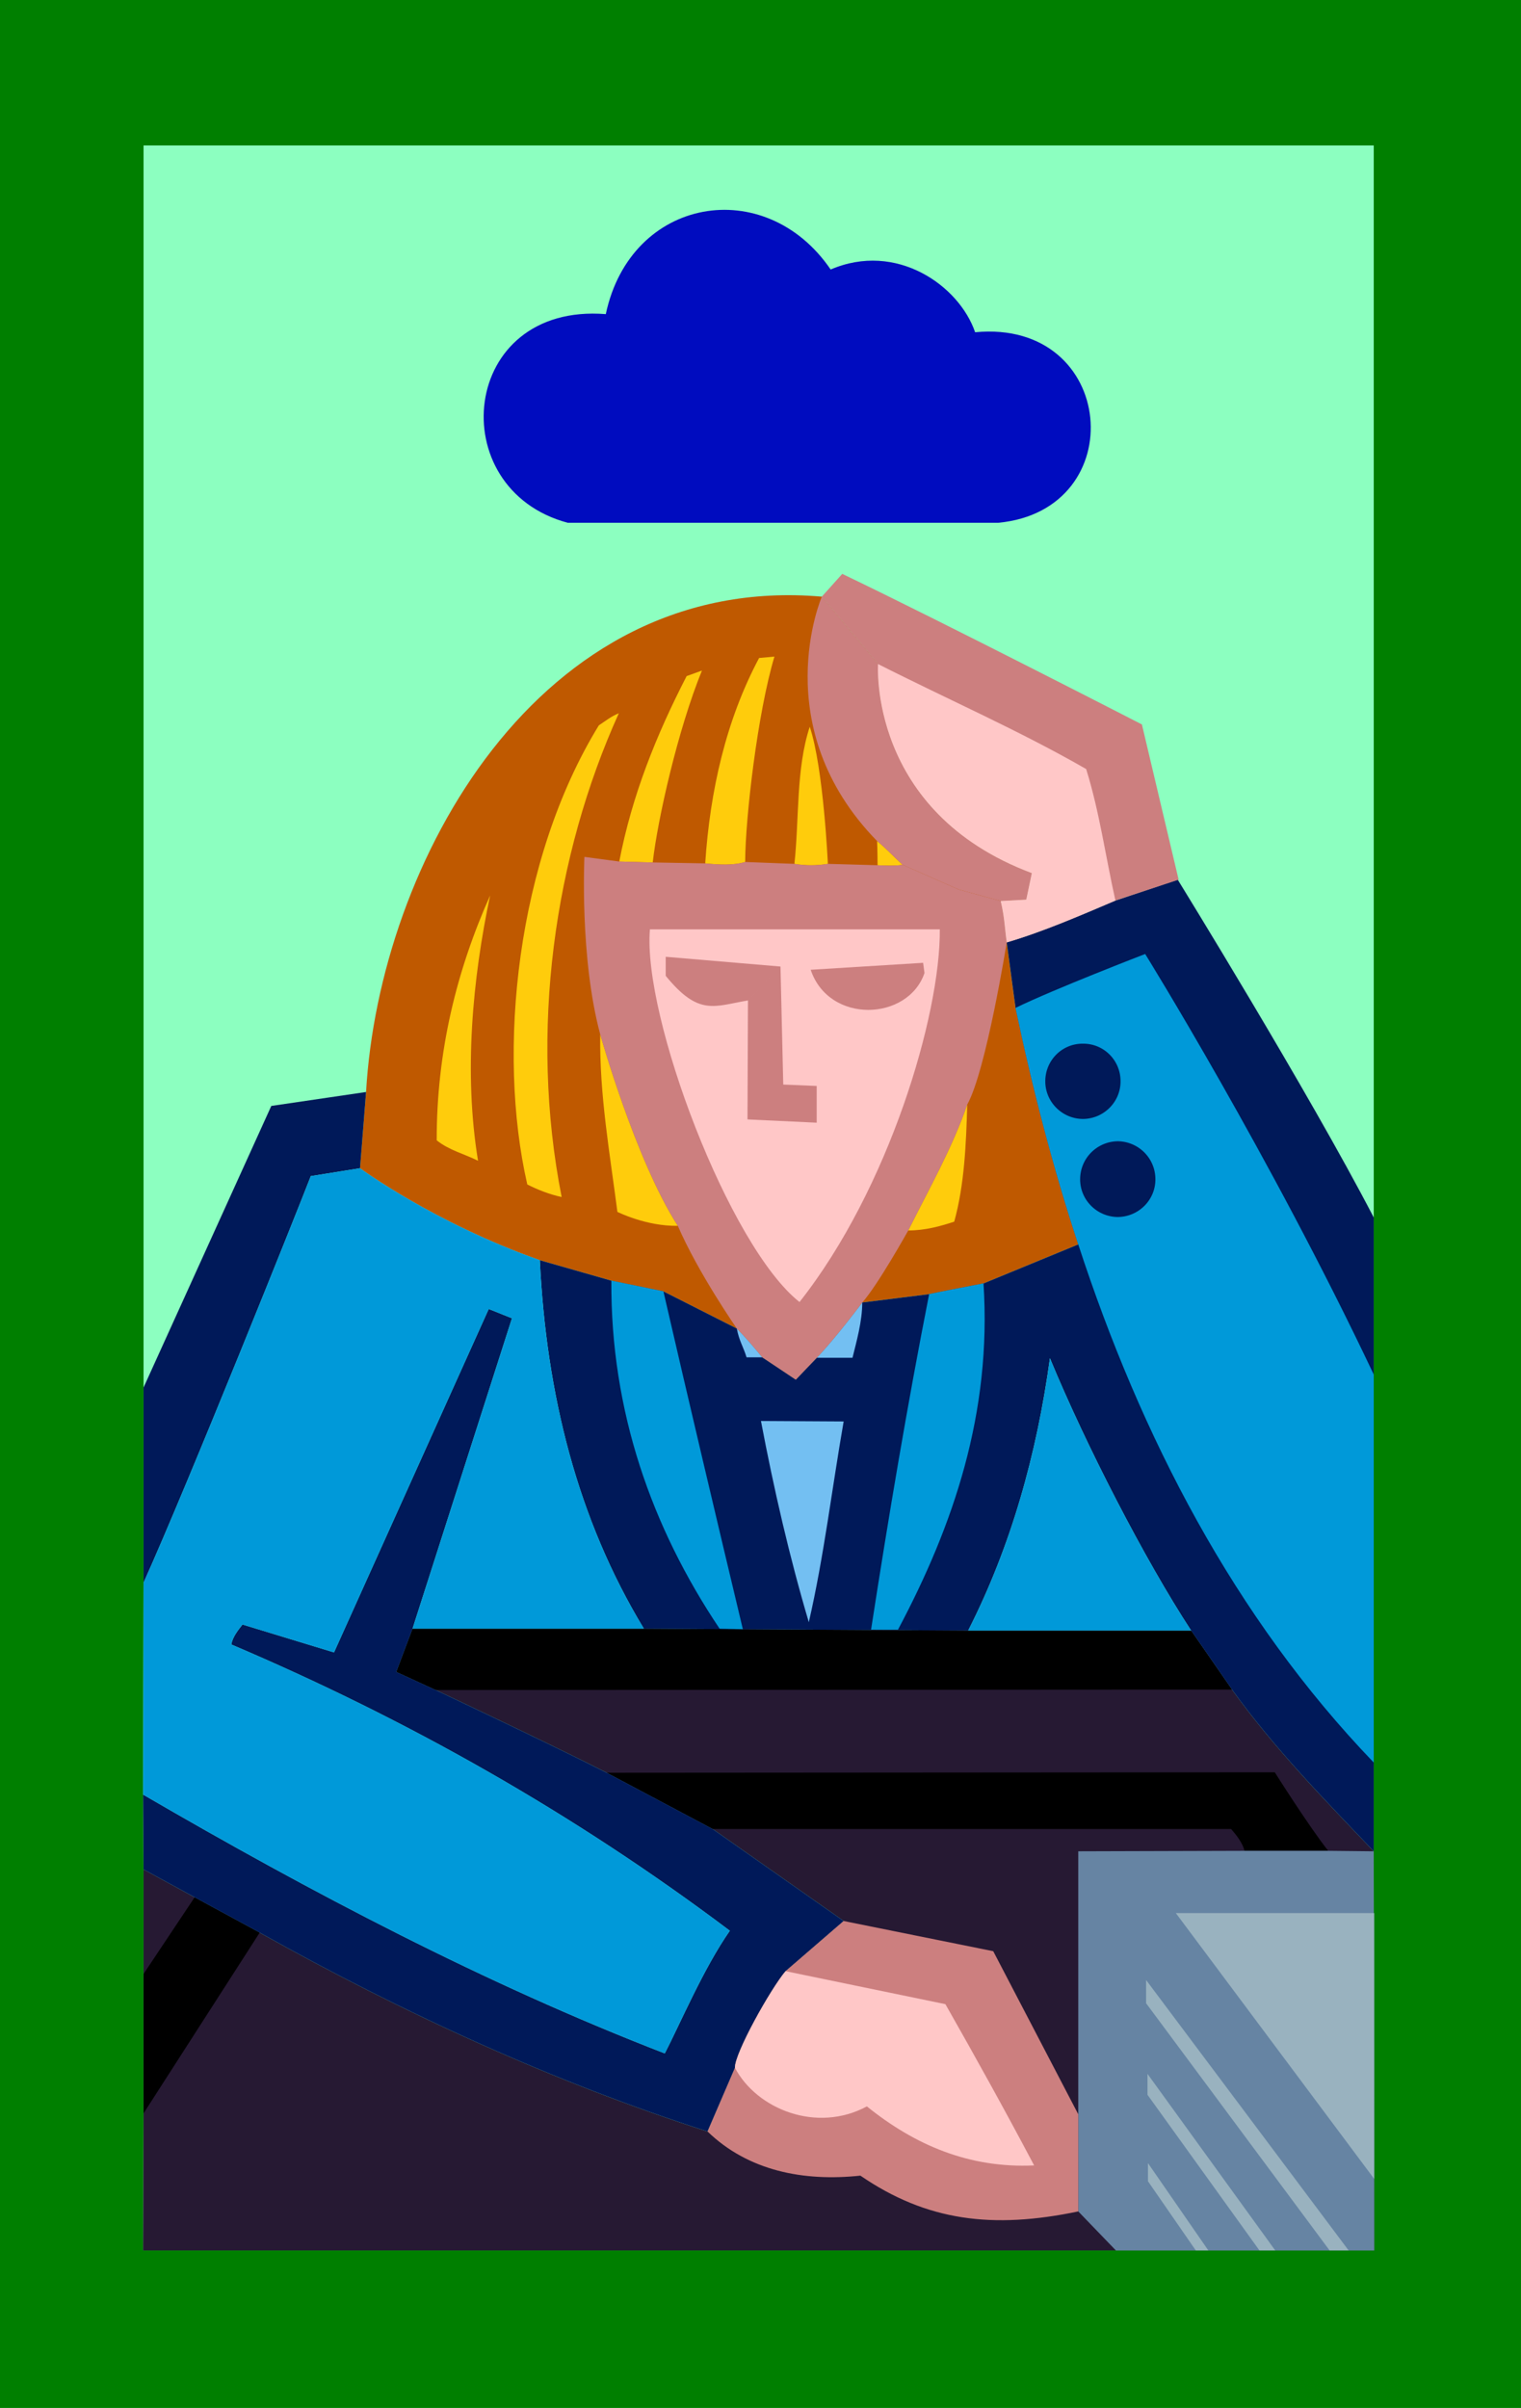
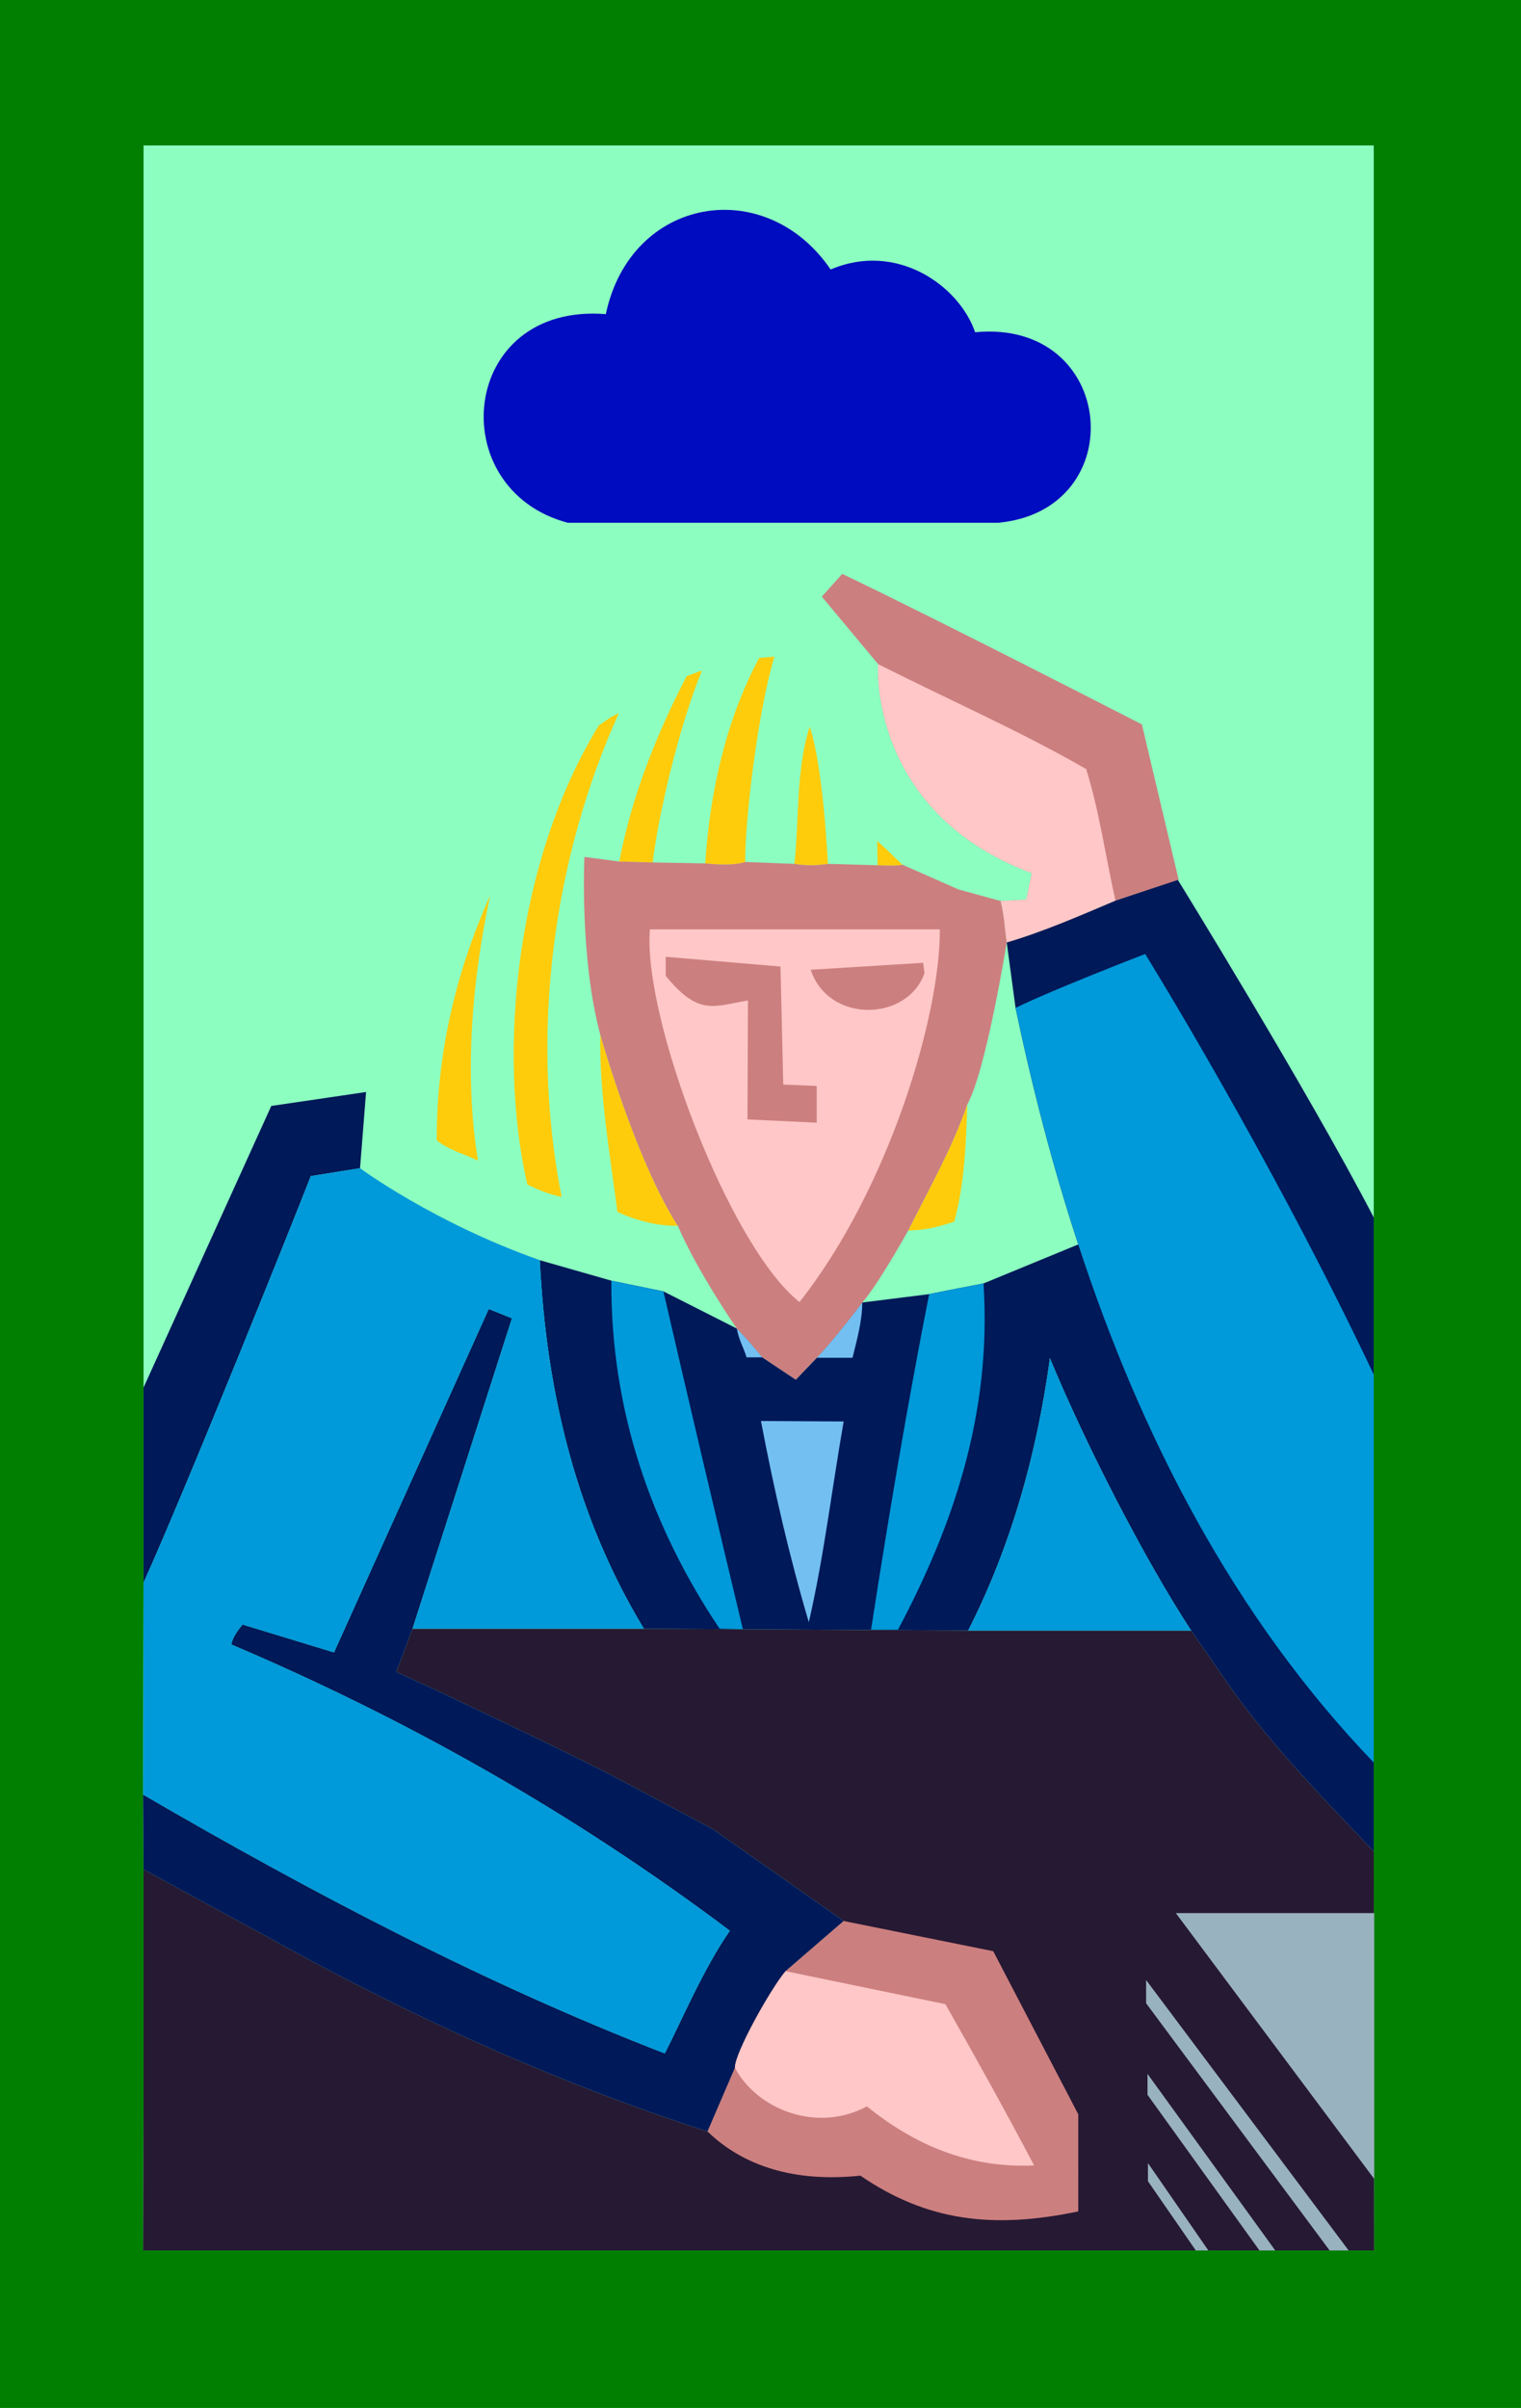
<svg xmlns="http://www.w3.org/2000/svg" width="327.398" height="518.199">
  <path fill="#007f00" d="M327.398 0v518.2H0V0h327.398" />
  <path fill="#8cffc0" d="M295.797 484.3h-265l.101-29.5v-52.5l-.101-16.1.101-45.598V31.3H295.7v367.101l.098 85.899" />
  <path fill="#261933" d="m295.7 398.402.097 85.899h-265l.101-29.5v-52.5l11 6 14 7.601c30.825 17.27 63.247 32.145 96.399 42.797L158.199 445c-.082-3.121 7.66-16.957 10.899-20.8l12.5-10.798-28.2-19.8-22.8-12.102c-12.07-6.148-36.801-17.8-36.801-17.8l-8.5-3.9 3.5-9.3h49.8l69.801.402h48l8.801 12.7c9.031 12.57 19.895 23.695 30.5 34.8" />
-   <path d="m55.898 415.902-25 38.899v-30l11-16.5 14 7.601m212-17.602c-.48-1.757-1.683-3.296-2.898-4.698H153.398l-22.8-12.102 143.8-.098s7.204 11.434 11.5 16.899h-18m-129.3-47.801H88.797l-3.5 9.3 8.5 3.9 171.402-.098-8.8-12.7h-48l-69.801-.402" />
  <path fill="#000cbf" d="M178.797 58c14.144-6.074 27.644 3.426 31.101 13.5 30.543-2.906 33.875 38.258 5 41H122.2c-27.094-7.242-23.258-47.406 8.2-44.898 5.374-25.344 34.374-30.176 48.398-9.602" />
-   <path fill="#6684a3" d="m295.7 398.402-9.802-.101h-18l-35.8.101v77.5l8.101 8.399h55.598l-.098-85.899" />
  <path fill="#99b2bf" d="m295.797 468.902-42.7-57.203h42.7zm-5.5 15.398h-4.098l-39.5-53.198v-5l43.598 58.199M274.5 484.3h-3.402L247 450.8v-4.5l27.5 38m-14.402 0h-2.7l-10.3-14.898V465.5l13 18.8" />
-   <path fill="#bf5900" d="m175.797 292.2-4.5 4.702-7.2-4.8c-1.824-2.176-3.324-4.008-5.5-6.2l-15.8-8-11.2-2.3-15.398-4.403C93.273 263.094 77.5 251.402 77.5 251.402L78.797 235c2.808-49.242 37.144-111.906 98.101-106.598l12.102 14.5s-2.227 31.774 33.098 45l-1.2 5.7-5.5.3c.86 3.649.864 5.922 1.301 8.899l1.899 14.101c3.601 17.125 8.004 34.215 13.5 50.899l-20.399 8.398c-3.902.762-7.797 1.477-11.699 2.301l-14.402 1.8s-5.825 7.794-9.801 11.9" />
  <path fill="#001959" d="m175.797 292.2-4.5 4.702-7.2-4.8c-1.824-2.176-3.324-4.008-5.5-6.2l-15.8-8-11.2-2.3-15.398-4.403C93.273 263.094 77.5 251.402 77.5 251.402L78.797 235l-20.399 3-27.5 60.602v42l-.101 45.597.101 16.102 11 6 14 7.601c30.825 17.27 63.247 32.145 96.399 42.797L158.199 445c-.082-3.121 7.66-16.957 10.899-20.8l12.5-10.798-28.2-19.8-22.8-12.102c-12.07-6.148-36.801-17.8-36.801-17.8l-8.5-3.9 3.5-9.3 21.402-66.8-5-2-33.3 73.902-19.7-6c-.98 1.242-2.172 2.746-2.402 4.3 37.605 15.985 73.594 36.227 107.3 61.598-5.656 8.094-10.706 20.027-14 26.402-38.745-14.992-76.058-34.629-112.3-55.703l.101-45.597c9.77-21.711 33.227-80.317 36-87.5l10.602-1.7s15.773 11.692 38.7 19.797c1.398 28.953 8.116 55.727 22.398 79.301l69.8.402c9.243-18.187 14.758-37.91 17.602-58.601 7.773 18.793 20.441 43.386 30.398 58.601l8.801 12.7c9.031 12.57 19.895 23.695 30.5 34.8V262c-14.14-27.242-42.199-72.7-42.199-72.7l-13.402 4.5c-7.649 3.25-15.536 6.688-23.399 9l1.899 14.102c3.601 17.125 8.004 34.215 13.5 50.899l-20.399 8.398c-3.902.762-7.797 1.477-11.699 2.301l-14.402 1.8s-5.825 7.794-9.801 11.9" />
  <path fill="#ffcc0c" d="M166.7 141.3c-3.595 11.958-6.259 34.458-6.302 44.2-2.496.777-5.796.59-8.601.3 1.035-15.6 4.469-30.816 11.601-44.198l3.301-.301M140.5 185.602l-7.203-.2c2.738-14.23 7.984-27.254 14.5-39.902l3.3-1.2c-5.156 12.626-9.538 31.95-10.597 41.302m-7.3-32.102c-13.907 30.746-19.34 68.469-12.302 104.102-2.586-.551-5.093-1.54-7.398-2.7-6.559-28.644-2.395-69.808 15.398-98.8 1.368-.903 2.762-2.012 4.301-2.602m45.001 32.402c-2.298.395-4.9.407-7.2 0 1.059-9.785.313-20.382 3.297-29.5 2.976 8.856 3.902 29.5 3.902 29.5m16.098.2c-1.594.324-5.399.097-5.399.097s-.011-3.457-.101-5.199c2.101 1.719 3.598 3.426 5.5 5.102M102.898 249.8c-2.925-1.468-6.23-2.257-8.898-4.398-.023-19.144 4.3-36.566 11.5-52.703-3.793 17.922-5.703 38.23-2.602 57.102m43 13.999c-6.793.126-13-3-13-3-1.625-12.605-3.882-25.195-3.699-38.198 0 0 7.574 26.992 16.7 41.199m59.499-.899c-2.957.98-6.253 1.895-9.898 1.899 4.504-9.008 9.469-17.73 12.7-27.102-.235 8.36-.598 17.262-2.802 25.203" />
  <path fill="#73bff2" d="M185.598 280.3c.027 3.958-1.25 8.462-2.098 11.9h-7.703c3.976-4.106 9.8-11.9 9.8-11.9m-21.499 11.802h-3.399c-.715-2.344-1.594-3.508-2.101-6.2 2.175 2.192 3.675 4.024 5.5 6.2m17.5 13.8c-2.512 14.383-4.246 29.09-7.5 43.2-4.145-13.977-7.512-28.59-10.301-43.301l17.8.101" />
  <path fill="#0099d9" d="M295.7 295.8v83.5c-30.09-31.312-50.122-70.241-63.602-111.5-5.496-16.683-9.899-33.773-13.5-50.898 8.222-4.027 27.902-11.601 27.902-11.601s26.773 43.125 49.2 90.5m-152.903-17.899c5.613 24.317 11.418 48.891 17.101 72.7l-5-.102c-14.574-21.719-23.484-46.805-23.3-74.898l11.199 2.3M211.7 276.2c1.816 27.835-6.477 52.073-18.403 74.5H187.5c3.715-24.04 7.809-48.384 12.5-72.2 3.902-.824 7.797-1.54 11.7-2.3m-73.102 74.3H88.797l21.402-66.8-5-2-33.3 73.902-19.7-6c-.98 1.242-2.172 2.746-2.402 4.3 37.605 15.985 73.594 36.227 107.3 61.598-5.656 8.094-10.706 20.027-14 26.402-38.745-14.992-76.058-34.629-112.3-55.703l.101-45.597c9.77-21.711 33.227-80.317 36-87.5l10.602-1.7s15.773 11.692 38.7 19.797c1.398 28.953 8.116 55.727 22.398 79.301m117.8.402c-9.957-15.214-22.625-39.808-30.398-58.601-2.844 20.691-8.36 40.414-17.602 58.601h48" />
  <path fill="#cc7f7f" d="M158.598 285.902c2.175 2.192 3.675 4.024 5.5 6.2l7.199 4.8 4.5-4.703c3.976-4.105 9.8-11.898 9.8-11.898 3.344-3.711 9.903-15.5 9.903-15.5 4.504-9.008 9.469-17.73 12.7-27.102 4.073-7.273 8.5-34.898 8.5-34.898-.438-2.977-.442-5.25-1.302-8.899l-9.101-2.5-12-5.3c-1.594.324-5.399.097-5.399.097l-10.699-.297c-2.297.395-4.898.407-7.199 0l-10.602-.402c-2.496.777-5.796.59-8.601.3l-11.297-.198-7.203-.2-7.5-1s-1.055 21.703 3.402 38.2c0 0 7.574 26.992 16.7 41.199 4.374 10.125 12.699 22.101 12.699 22.101m10.5 138.298c-3.239 3.843-10.98 17.679-10.899 20.8l-5.902 13.7c8.73 8.464 20.64 10.812 32.902 9.5 14.278 9.796 28.496 11.542 46.899 7.702V455l-18.301-35.098-32.2-6.5-12.5 10.797" />
  <path fill="#cc7f7f" d="M240.098 193.8c-7.649 3.25-15.536 6.688-23.399 9-.437-2.976-.441-5.25-1.3-8.898l5.5-.3 1.199-5.7c-35.325-13.226-33.098-45-33.098-45l-12.102-14.5 4.399-4.902c21.676 10.379 64.5 32.402 64.5 32.402l7.902 33.399-13.601 4.5" />
-   <path fill="#cc7f7f" d="M188.797 181c2.101 1.719 3.598 3.426 5.5 5.102l12 5.3 9.101 2.5 5.5-.3 1.2-5.7c-35.325-13.226-33.098-45-33.098-45l-12.102-14.5S164.785 156.41 188.797 181" />
  <path fill="#ffc7c7" d="M202.297 200c.144 18.426-10.945 55.824-30.2 80.2-15.156-11.942-33.824-61.442-32.199-80.2h62.399m1.203 231.3c6.621 11.65 12.871 22.923 19.098 34.7-13.973.656-25.696-4.39-36-12.7-10.766 5.794-23.68.641-28.399-8.3-.082-3.121 7.66-16.957 10.899-20.8l34.402 7.1m30.297-265.8c2.855 9.133 4.2 18.93 6.3 28.3-7.648 3.25-15.535 6.688-23.398 9-.437-2.976-.441-5.25-1.3-8.898l5.5-.3 1.199-5.7c-35.325-13.226-33.098-45-33.098-45 14.945 7.575 30.375 14.305 44.797 22.598" />
-   <path fill="#001959" d="M233.098 224.602c-4.47-.047-8.102 3.582-8.098 8.097-.004 4.442 3.629 8.074 8.098 8.102 4.488-.028 8.117-3.66 8.101-8.102.016-4.515-3.613-8.144-8.101-8.097m7.5 21a8.184 8.184 0 0 0-8.098 8.199c-.004 4.437 3.629 8.066 8.098 8.101 4.488-.035 8.117-3.664 8.101-8.101.016-4.52-3.613-8.153-8.101-8.2" />
  <path fill="#cc7f7f" d="m168 208 .598 25.402 7.199.297v7.903l-14.899-.7.102-25.601 7-7.301m-7 7.3c-7.266 1.212-10.559 3.458-17.703-5.3v-4.098L168 208l-7 7.3m37.7-8.1.3 2.202c-3.559 10.356-20.559 11.024-24.5-.703l24.2-1.5" />
</svg>